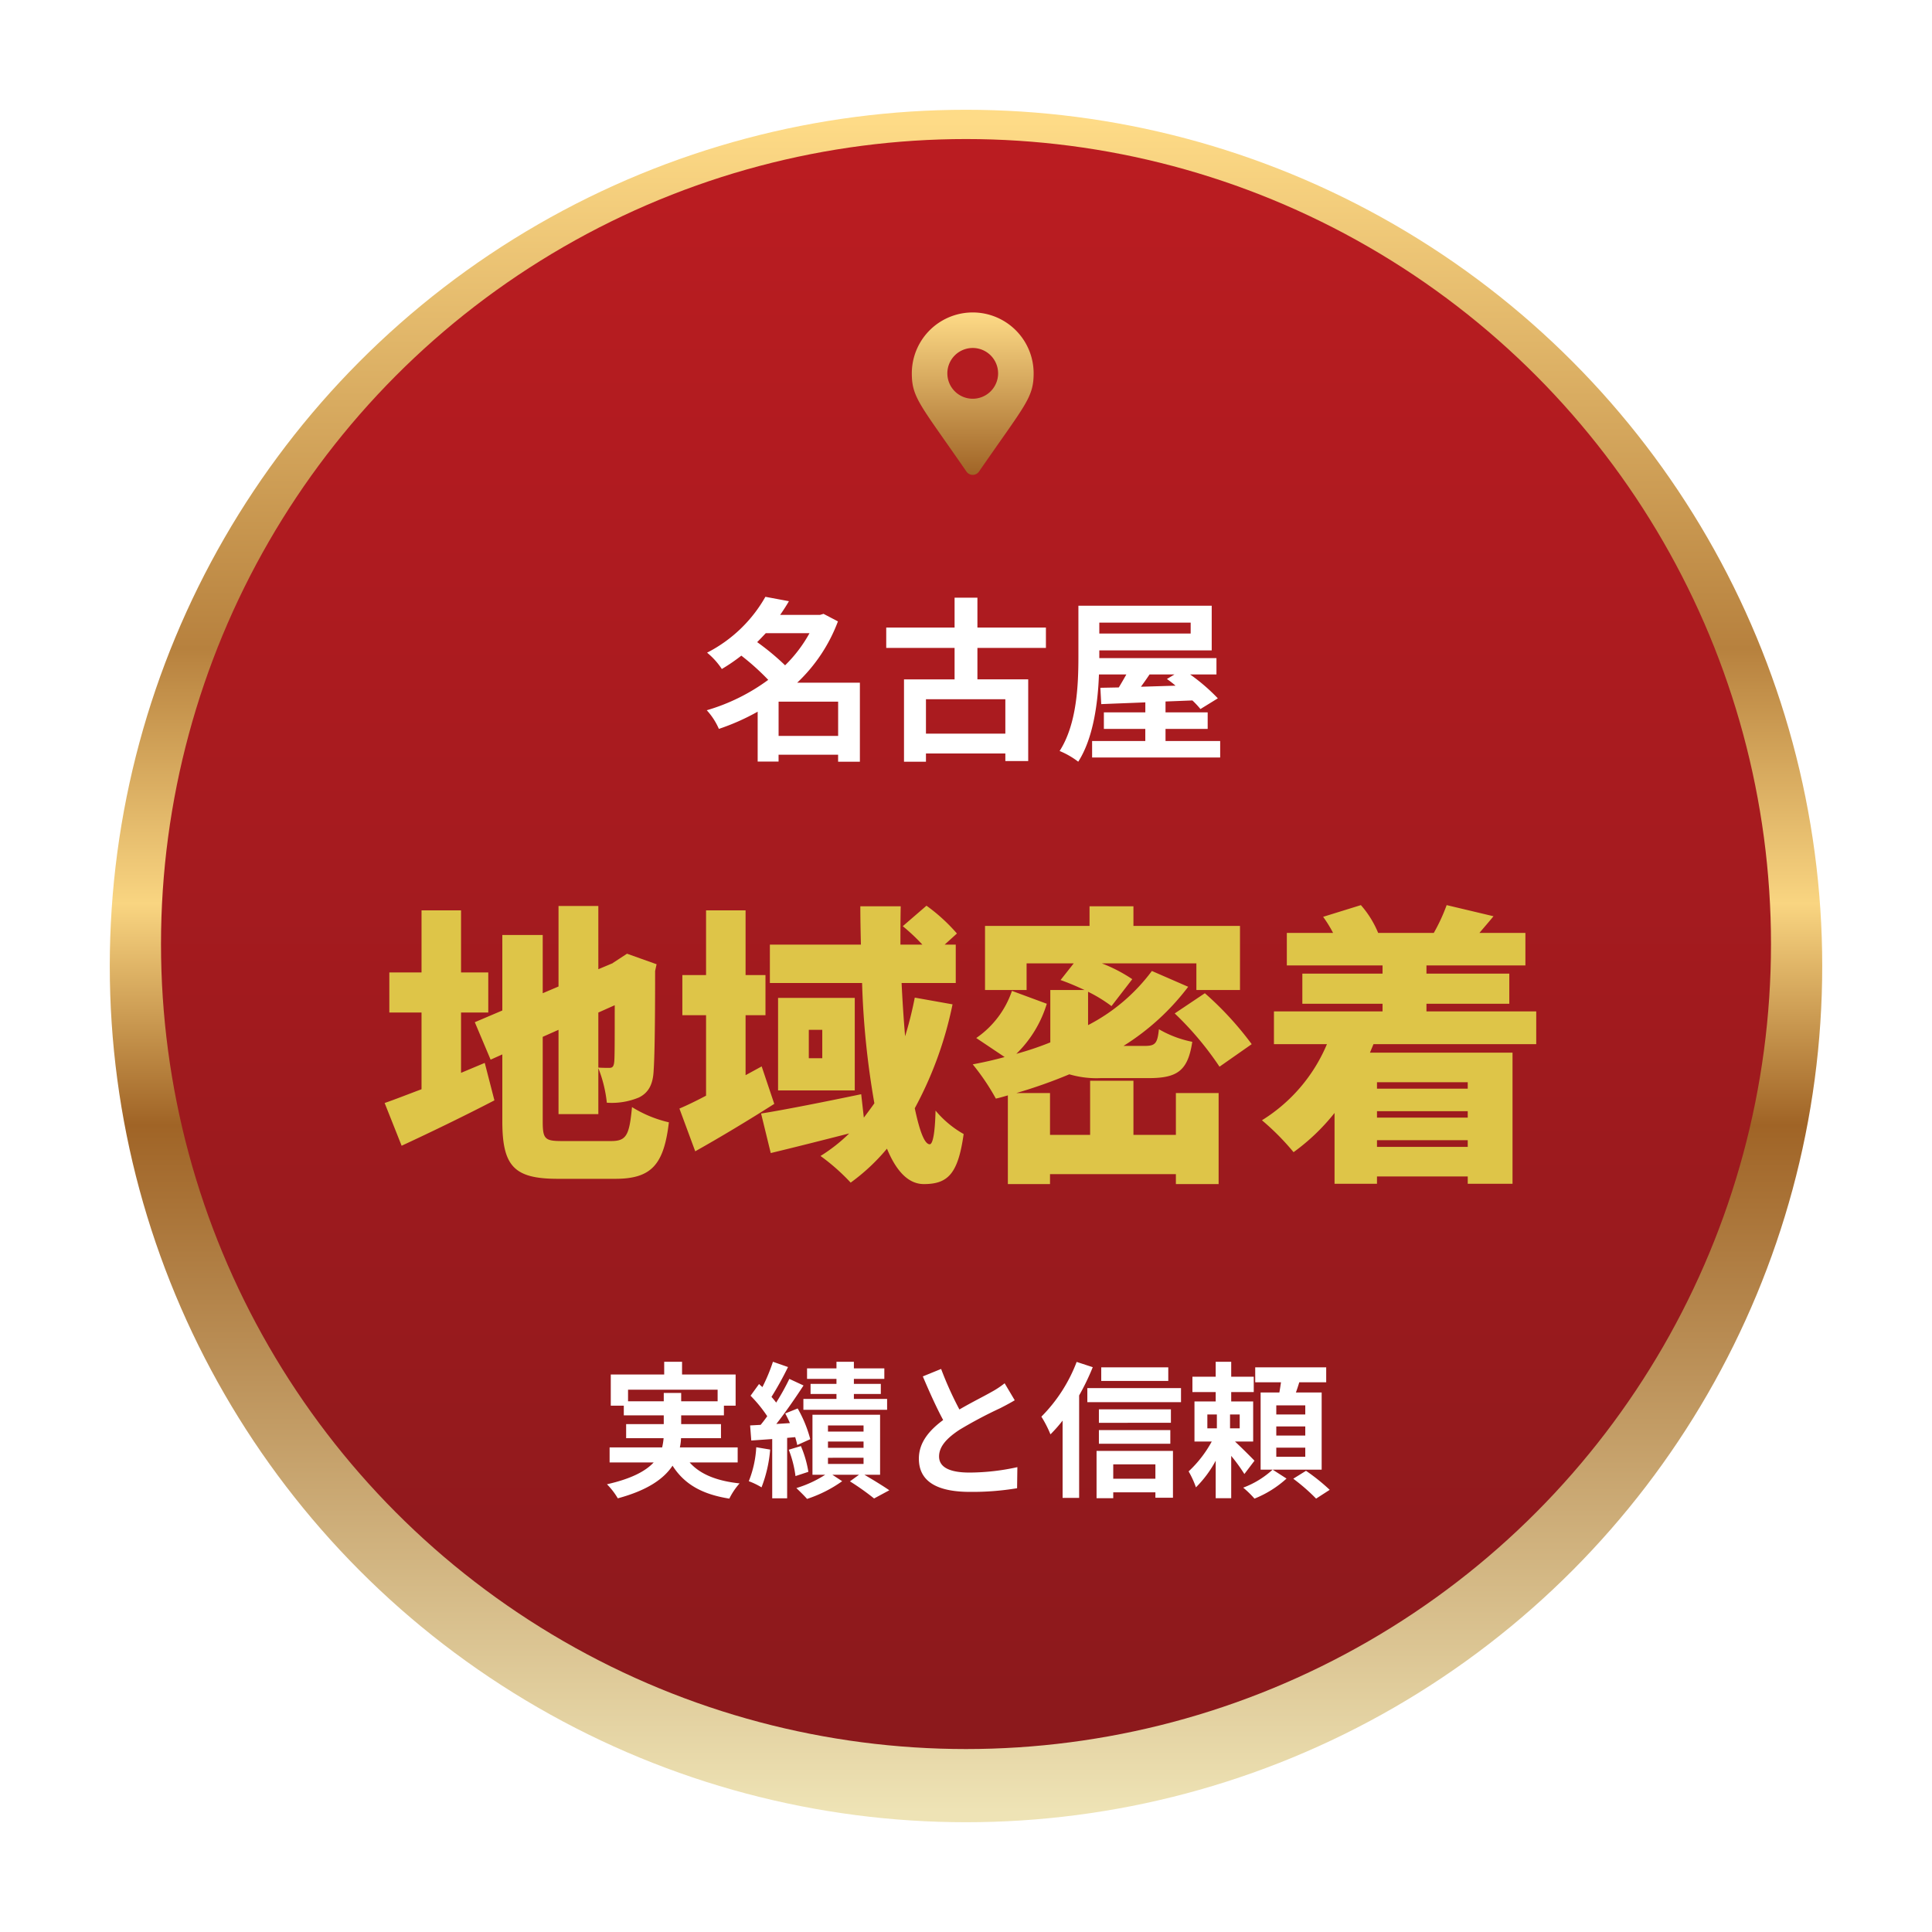
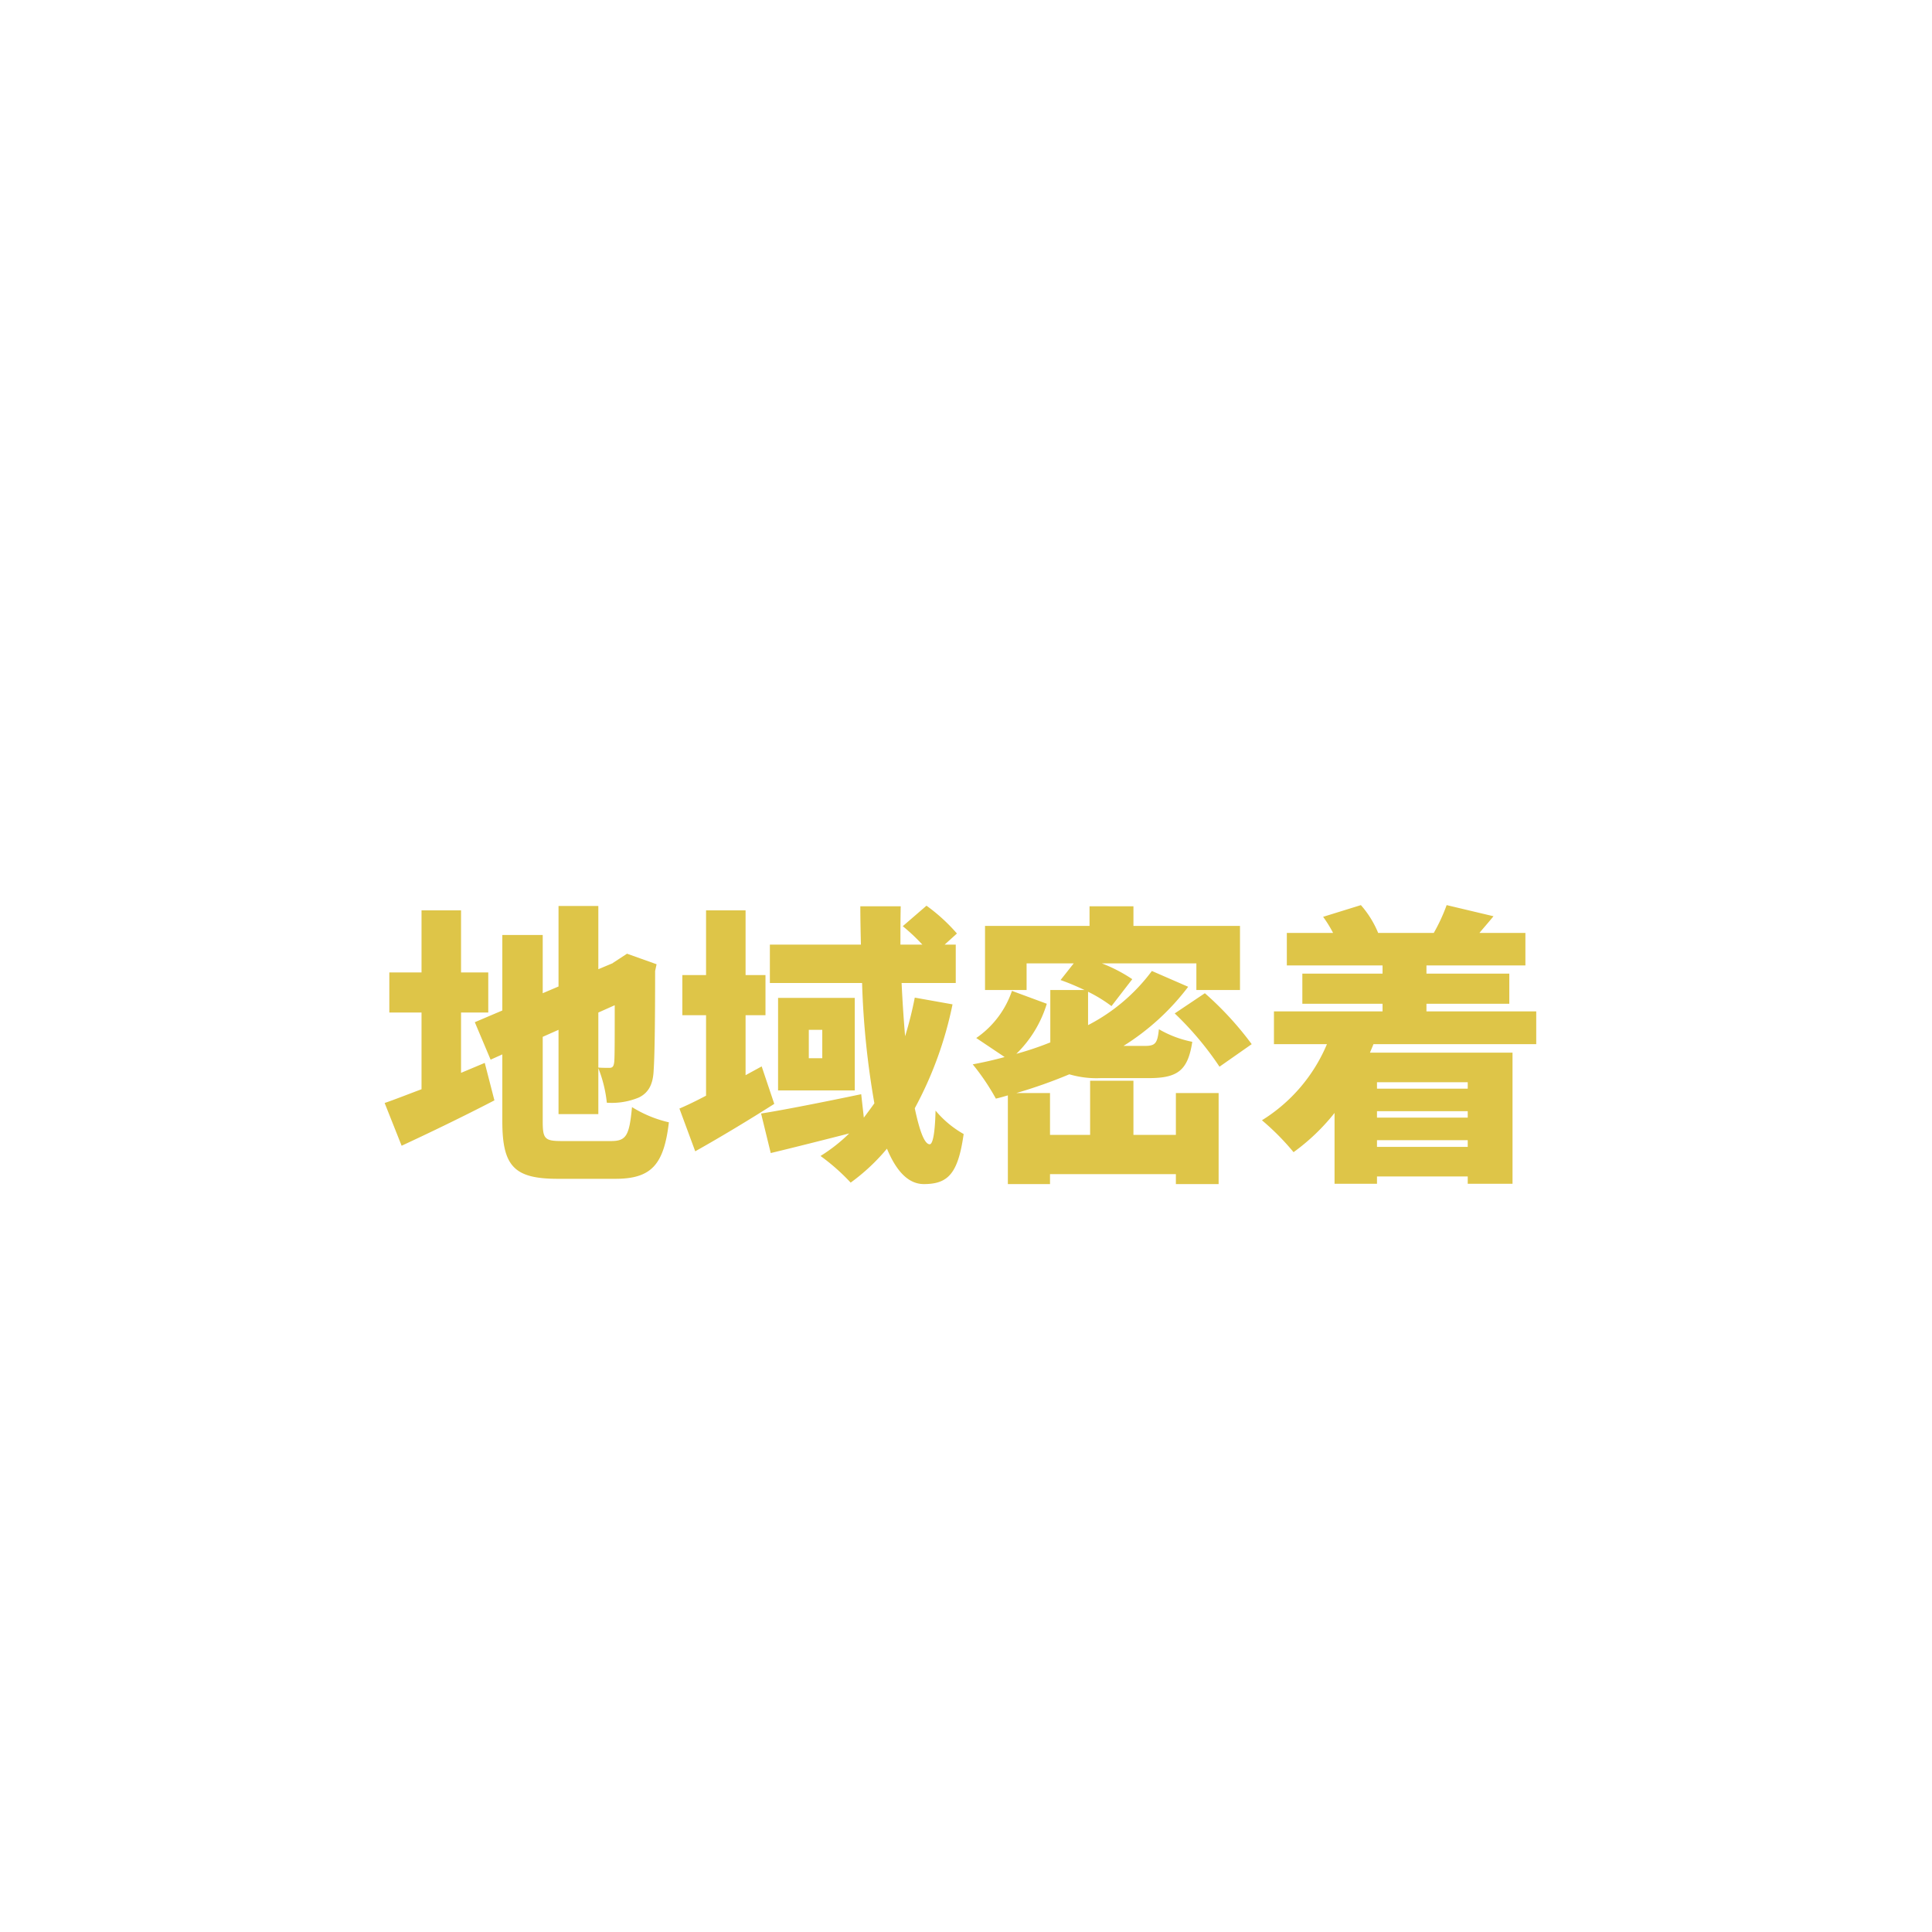
<svg xmlns="http://www.w3.org/2000/svg" width="264" height="264" viewBox="0 0 264 264">
  <defs>
    <linearGradient id="linear-gradient" x1="0.5" x2="0.5" y2="1" gradientUnits="objectBoundingBox">
      <stop offset="0" stop-color="#fedb87" />
      <stop offset="0.312" stop-color="#b7813e" />
      <stop offset="0.463" stop-color="#f9d581" />
      <stop offset="0.594" stop-color="#a06426" />
      <stop offset="1" stop-color="#eee3b5" />
    </linearGradient>
    <filter id="Ellipse_1" x="0" y="0" width="264" height="264" filterUnits="userSpaceOnUse">
      <feOffset dy="3" input="SourceAlpha" />
      <feGaussianBlur stdDeviation="5" result="blur" />
      <feFlood flood-opacity="0.161" />
      <feComposite operator="in" in2="blur" />
      <feComposite in="SourceGraphic" />
    </filter>
    <linearGradient id="linear-gradient-2" x1="0.5" x2="0.5" y2="1" gradientUnits="objectBoundingBox">
      <stop offset="0" stop-color="#bb1c21" />
      <stop offset="1" stop-color="#8b191c" />
    </linearGradient>
    <linearGradient id="linear-gradient-3" x1="0.5" x2="0.5" y2="1" gradientUnits="objectBoundingBox">
      <stop offset="0" stop-color="#fedb87" />
      <stop offset="1" stop-color="#a06426" />
    </linearGradient>
  </defs>
  <g id="Group_415" data-name="Group 415" transform="translate(15054 7322)">
    <g transform="matrix(1, 0, 0, 1, -15054, -7322)" filter="url(#Ellipse_1)">
-       <circle id="Ellipse_1-2" data-name="Ellipse 1" cx="117" cy="117" r="117" transform="translate(15 12)" fill="url(#linear-gradient)" />
-     </g>
-     <circle id="Ellipse_12" data-name="Ellipse 12" cx="110" cy="110" r="110" transform="translate(-15032 -7303)" fill="url(#linear-gradient-2)" />
+       </g>
    <path id="Path_269" data-name="Path 269" d="M-25.608-1.44V-6.12h8.136v4.68Zm4.224-14.04a18.81,18.81,0,0,1-3.336,4.392,33.843,33.843,0,0,0-3.816-3.168c.408-.408.792-.816,1.176-1.224ZM-14.5-8.712h-8.568A22.217,22.217,0,0,0-17.5-17.088l-1.968-1.032-.48.144h-5.448c.432-.624.84-1.248,1.2-1.872l-3.216-.6a19.173,19.173,0,0,1-7.968,7.632,9.941,9.941,0,0,1,2.016,2.232A24.7,24.7,0,0,0-30.7-12.408,33.338,33.338,0,0,1-27.024-9.1a26.682,26.682,0,0,1-8.4,4.152A9.121,9.121,0,0,1-33.768-2.4a30.768,30.768,0,0,0,5.3-2.352V2.064h2.856V1.128h8.136v.96H-14.5ZM5.376-1.752H-5.472v-4.7H5.376ZM10.92-13.464v-2.784H1.56v-4.08H-1.56v4.08H-10.9v2.784H-1.56v4.3H-8.472V2.088h3V.96H5.376V1.992H8.5V-9.168H1.56v-4.3ZM28.488-9.84l-1.032.624a12.979,12.979,0,0,1,1.176.912c-1.608.048-3.216.1-4.728.144.384-.528.792-1.1,1.176-1.68ZM30.7-16.92v1.488H18.216V-16.92ZM27.264-.744V-2.4h5.76V-4.656h-5.76V-6.144l3.672-.144a11.99,11.99,0,0,1,1.1,1.176l2.376-1.464A25.9,25.9,0,0,0,30.624-9.84h3.6v-2.232H18.216v-1.056h15.36v-6.1H15.36v6.936c0,3.816-.192,9.216-2.568,12.912a11.135,11.135,0,0,1,2.544,1.464C17.4-1.128,18.024-5.928,18.168-9.84h3.744c-.336.6-.7,1.224-1.032,1.776l-2.52.048.12,2.232c1.7-.072,3.768-.144,6.024-.24v1.368H18.84V-2.4H24.5V-.744H17.232V1.512h17.5V-.744Z" transform="translate(-14922 -7220)" fill="#fff" />
-     <path id="Path_268" data-name="Path 268" d="M-46.18-11.52V-13.1h12.24v1.58h-4.98v-1.14H-41.3v1.14ZM-31.2-3.16V-5.22h-7.9a6.79,6.79,0,0,0,.16-1.26h5.46V-8.4h-5.44V-9.6h5.84v-1.32h1.6v-4.26H-38.8v-1.74h-2.44v1.74h-7.3v4.26h1.78V-9.6h5.46v1.2h-5.14v1.92h5.12a9.166,9.166,0,0,1-.2,1.26H-48.7v2.06h6.02c-1.1,1.18-3.02,2.22-6.38,2.98a9.706,9.706,0,0,1,1.48,1.92c4.08-1.1,6.3-2.68,7.48-4.46,1.58,2.48,3.96,3.9,7.76,4.5A9.253,9.253,0,0,1-30.94-.3c-3.16-.34-5.4-1.26-6.82-2.86ZM-17.7-13.9h-3.54v1.38h3.54v.68h-4.52v1.48h11.44v-1.48h-4.54v-.68h3.68V-13.9h-3.68v-.68h4.16v-1.44h-4.16v-.9H-17.7v.9h-4.02v1.44h4.02ZM-28.66-5.24A14.577,14.577,0,0,1-29.68-.6a9.991,9.991,0,0,1,1.74.84,18.358,18.358,0,0,0,1.18-5.16Zm5.32-1.38a10.883,10.883,0,0,1,.28,1.08l1.78-.8A17.258,17.258,0,0,0-23-10.54l-1.7.68c.22.42.44.86.64,1.32l-1.86.12c1.26-1.6,2.62-3.58,3.72-5.26l-1.94-.9a32.243,32.243,0,0,1-1.8,3.24,10.06,10.06,0,0,0-.64-.78,45.027,45.027,0,0,0,2.26-4.08l-2.06-.72a24.542,24.542,0,0,1-1.44,3.46c-.16-.14-.32-.28-.46-.42l-1.16,1.6a18.406,18.406,0,0,1,2.28,2.8c-.3.42-.6.82-.9,1.18l-1.44.08.16,2.06,2.86-.2v8.1h2.04V-6.52Zm-.88,1.72a14.907,14.907,0,0,1,.92,3.6l1.76-.58A14.878,14.878,0,0,0-22.56-5.4Zm5.36,1.1H-14v.84h-4.86Zm0-2.22H-14v.86h-4.86Zm0-2.2H-14v.84h-4.86Zm7.12,6.74v-8.2h-9.24v8.2h1.74A15.553,15.553,0,0,1-23.18.34c.44.42,1.1,1.06,1.46,1.48A17.733,17.733,0,0,0-16.92-.6l-1.34-.88h3.64l-1.24.9a34.641,34.641,0,0,1,3.3,2.34L-10.48.64c-.8-.56-2.18-1.4-3.4-2.12ZM-3.4-15.94l-2.5,1.02c.9,2.12,1.86,4.26,2.78,5.96C-5.04-7.54-6.44-5.88-6.44-3.68-6.44-.24-3.42.86.56.86A37.143,37.143,0,0,0,6.98.36l.04-2.88a30.876,30.876,0,0,1-6.54.74c-2.78,0-4.16-.76-4.16-2.2,0-1.4,1.12-2.54,2.78-3.64a59.2,59.2,0,0,1,5.58-2.96c.74-.38,1.38-.72,1.98-1.08L5.28-13.98a12.5,12.5,0,0,1-1.86,1.22c-.94.54-2.68,1.4-4.32,2.36A47.507,47.507,0,0,1-3.4-15.94Zm31.04-.22H18.48v1.86h9.16ZM15.12-16.9A21.279,21.279,0,0,1,10.3-9.42,15.408,15.408,0,0,1,11.54-7,19.481,19.481,0,0,0,13.2-8.88V1.68h2.26v-14a32.435,32.435,0,0,0,1.86-3.86Zm10.76,14V-.94H20.12V-2.9ZM17.84,1.72h2.28V.92h5.76v.74h2.4v-6.4H17.84Zm.32-7.44h9.76V-7.58H18.16ZM28-10.42H18.16v1.84H28Zm-11.42-2.9v1.92h12.8v-1.92Zm16.4,3.6h1.3v1.9h-1.3Zm4.42,1.9H36.08v-1.9H37.4ZM39.42-3.4c-.38-.4-1.76-1.78-2.66-2.62h2.48V-11.5h-3v-1.28h3.08v-2.1H36.24v-2.04H34.12v2.04H30.94v2.1h3.18v1.28h-2.9v5.48h2.36a16.065,16.065,0,0,1-3.16,4.08,12.621,12.621,0,0,1,1,2.18,15.244,15.244,0,0,0,2.7-3.64V1.72h2.12V-4.06a23.956,23.956,0,0,1,1.8,2.48ZM41.9-2.18A12.268,12.268,0,0,1,37.88.28a13.723,13.723,0,0,1,1.54,1.5A14.529,14.529,0,0,0,43.8-.96Zm4.46-7.54H42.4v-1.24h3.96Zm0,2.88H42.4V-8.08h3.96Zm0,2.9H42.4V-5.18h3.96Zm2.24-8.78H45.08c.16-.44.32-.92.46-1.4h3.68v-2.04h-9.7v2.04h3.52c-.06.46-.14.94-.22,1.4H40.26V-2.18H48.6ZM44.72-.94a26.183,26.183,0,0,1,3.12,2.72L49.7.58a26.639,26.639,0,0,0-3.24-2.6Z" transform="translate(-14922 -7119)" fill="#fff" stroke="rgba(0,0,0,0)" stroke-width="1" />
    <path id="Path_267" data-name="Path 267" d="M-69-11.4v-8.24h3.72v-5.48H-69V-33.6h-5.4v8.48h-4.4v5.48h4.4V-9.16c-1.92.72-3.64,1.4-5.04,1.88l2.32,5.84c3.8-1.76,8.44-4,12.68-6.2l-1.32-5.12Zm21-9.24c0,5.12,0,7.36-.08,7.84-.08.6-.28.72-.68.72-.32,0-.96,0-1.48-.04v-7.52ZM-55.2-2.08c-2.36,0-2.64-.28-2.64-2.72V-16.32l2.16-.96V-5.76h5.44v-6.28a17.743,17.743,0,0,1,1.16,4.72,9.638,9.638,0,0,0,4.4-.72c1.28-.64,1.92-1.76,2-3.72.12-1.68.2-5.84.2-13.56l.2-.92-4.04-1.44-1.04.68-.92.6h.04l-2,.84V-34.2h-5.44v11l-2.16.92v-7.96h-5.52v10.32l-3.76,1.6,2.16,5.12,1.6-.72V-4.8c0,6.2,1.64,7.88,7.6,7.88h7.84c4.96,0,6.64-1.96,7.32-7.72a16.55,16.55,0,0,1-5.04-2.08c-.36,3.84-.76,4.64-2.84,4.64Zm27.28-10.2-2.2,1.2v-8.2h2.72v-5.48h-2.72V-33.6h-5.4v8.84h-3.24v5.48h3.24v11c-1.36.72-2.6,1.32-3.64,1.76L-37-.68c3.36-1.88,7.28-4.24,10.8-6.48ZM-7-21.68A50.91,50.91,0,0,1-8.32-16.4c-.2-2.32-.36-4.76-.48-7.28h7.4v-5.24H-2.92l1.68-1.52a24.255,24.255,0,0,0-4.16-3.8l-3.24,2.8a26.352,26.352,0,0,1,2.68,2.52h-3c0-1.76,0-3.52.04-5.24h-5.52c0,1.72.04,3.48.08,5.24H-26.8v5.24h12.6A114.464,114.464,0,0,0-12.52-7.24c-.48.68-.96,1.32-1.44,1.96l-.36-3.2c-5,1.04-10.2,2.08-13.68,2.64l1.32,5.4c3.16-.76,6.96-1.72,10.72-2.68A22.553,22.553,0,0,1-19.88-.04,28.174,28.174,0,0,1-15.76,3.6,27.214,27.214,0,0,0-10.8-1.04c1.24,3,2.88,4.84,5.04,4.84,3.32,0,4.68-1.44,5.44-6.84a13.846,13.846,0,0,1-3.84-3.2c-.08,3.24-.4,4.6-.8,4.6-.72,0-1.4-1.88-2.04-4.92a51.268,51.268,0,0,0,5.16-14.2ZM-19.64-13.4h-1.84v-3.88h1.84Zm-6.04-8.24V-9H-15.2V-21.64ZM28.68-2.92h-5.8v-7.4H16.96v7.4H11.48V-8.64H6.88a67.685,67.685,0,0,0,7.24-2.56,13.18,13.18,0,0,0,4.28.52h6.56c3.92,0,5.36-1,5.96-4.96a14.786,14.786,0,0,1-4.56-1.72c-.2,1.92-.48,2.28-1.92,2.28H21.52a32.976,32.976,0,0,0,8.84-8.08L25.4-25.32a25.331,25.331,0,0,1-8.72,7.4v-4.56a19.64,19.64,0,0,1,3.2,1.96l2.84-3.68a20.876,20.876,0,0,0-4.16-2.16H31.48v3.64h5.96v-8.76H22.88v-2.68h-6v2.68H2.6v8.76H8.28v-3.64h6.44l-1.8,2.28c1.04.36,2.16.84,3.28,1.36H11.52v7.16A42.1,42.1,0,0,1,6.88-14a16.056,16.056,0,0,0,4.16-6.84L6.28-22.6A12.806,12.806,0,0,1,1.4-16.16l3.88,2.6c-1.44.4-2.88.72-4.36,1A31.033,31.033,0,0,1,4.08-7.88c.56-.12,1.08-.28,1.64-.44V3.8h5.76V2.44h17.2V3.8h5.84V-8.64H28.68Zm-.16-16.6a43.136,43.136,0,0,1,6.12,7.28l4.4-3.08a44.2,44.2,0,0,0-6.4-6.96Zm40.04,9.4v.88H56.16v-.88ZM56.16-1.28V-2.2h12.4v.92Zm12.4-4H56.16v-.88h12.4Zm9.36-10.04V-19.8h-15v-1.04H74.24v-4.12H62.92v-1.12H76.44v-4.44H70.16c.56-.68,1.24-1.44,1.92-2.28l-6.4-1.52a24.665,24.665,0,0,1-1.76,3.8h-7.6a13.493,13.493,0,0,0-2.36-3.8l-5.16,1.6a17.022,17.022,0,0,1,1.36,2.2H43.84v4.44H56.92v1.12H45.96v4.12H56.92v1.04H42.08v4.48h7.24a22.436,22.436,0,0,1-8.88,10.4A34.151,34.151,0,0,1,44.76-.56a28.285,28.285,0,0,0,5.6-5.36V3.76h5.8v-1h12.4v1h6.12V-14.16H55.2c.16-.4.32-.76.48-1.16Z" transform="translate(-14922 -7164)" fill="#dec548" />
-     <path id="Icon_awesome-map-marker-alt" data-name="Icon awesome-map-marker-alt" d="M7.468,21.747C1.169,12.616,0,11.679,0,8.323a8.323,8.323,0,0,1,16.646,0c0,3.356-1.169,4.293-7.468,13.424a1.041,1.041,0,0,1-1.711,0Zm.855-9.956A3.468,3.468,0,1,0,4.855,8.323,3.468,3.468,0,0,0,8.323,11.791Z" transform="translate(-14929.404 -7279.305)" fill="url(#linear-gradient-3)" />
  </g>
</svg>